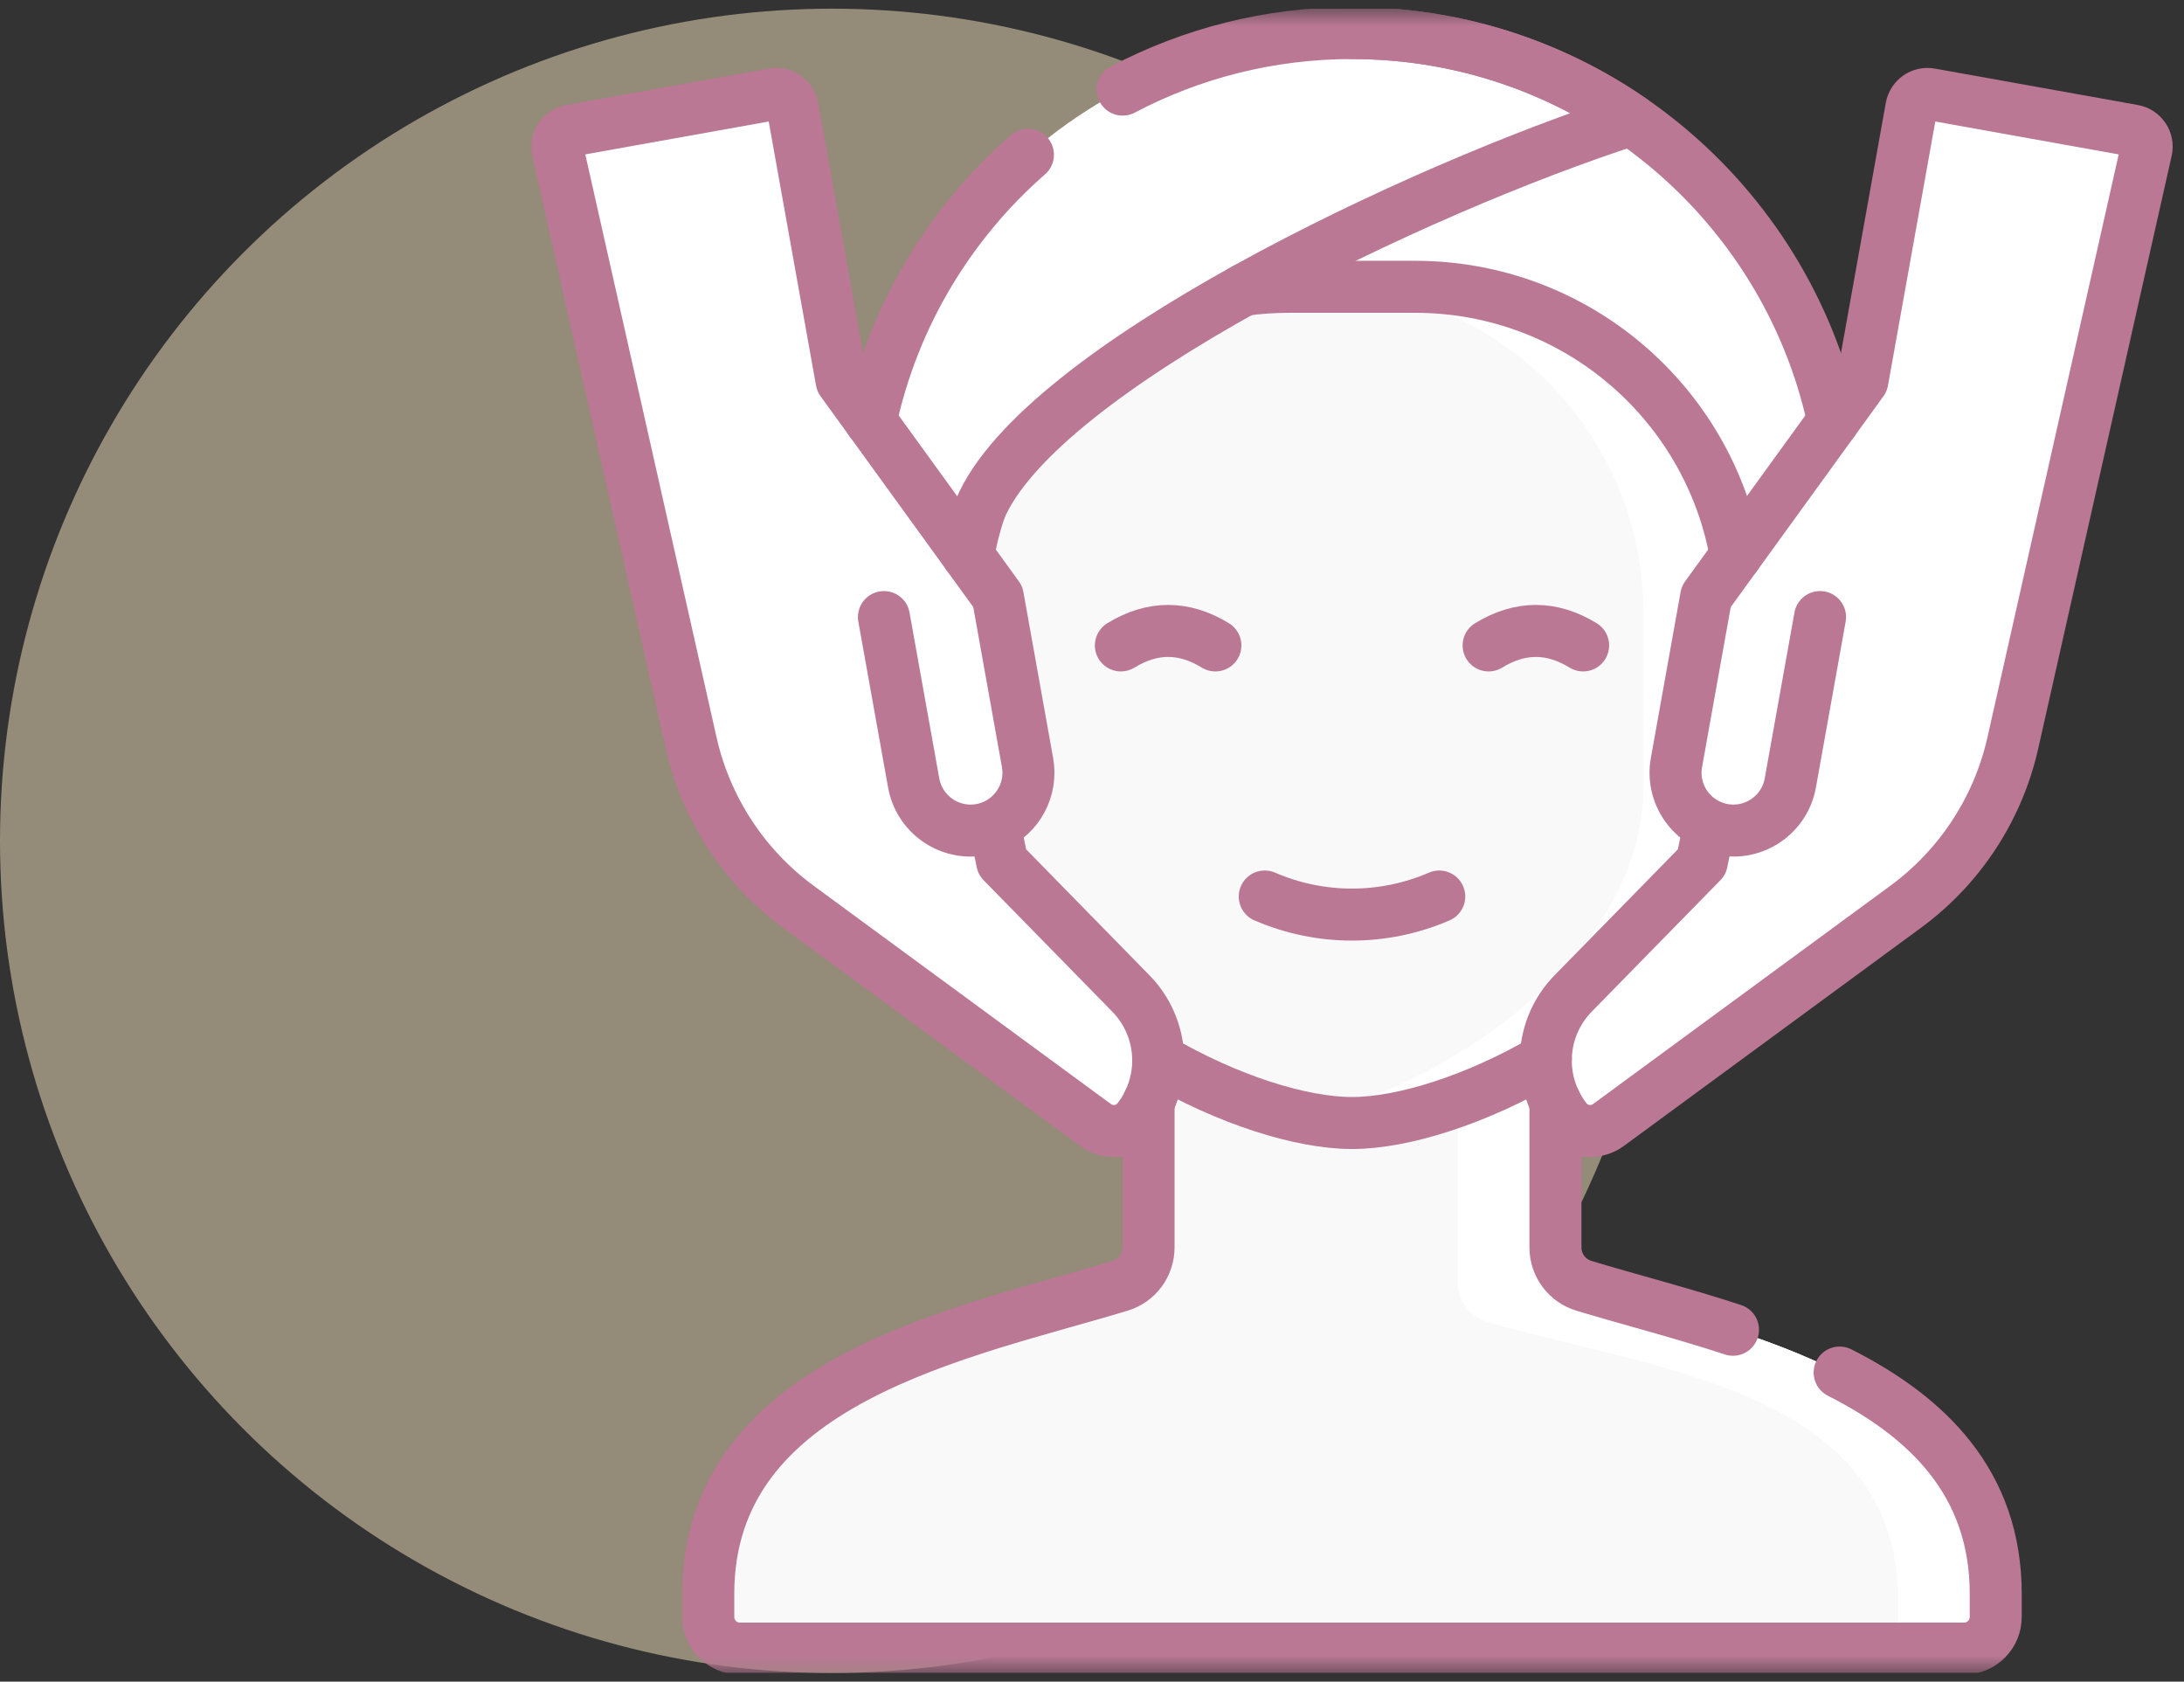
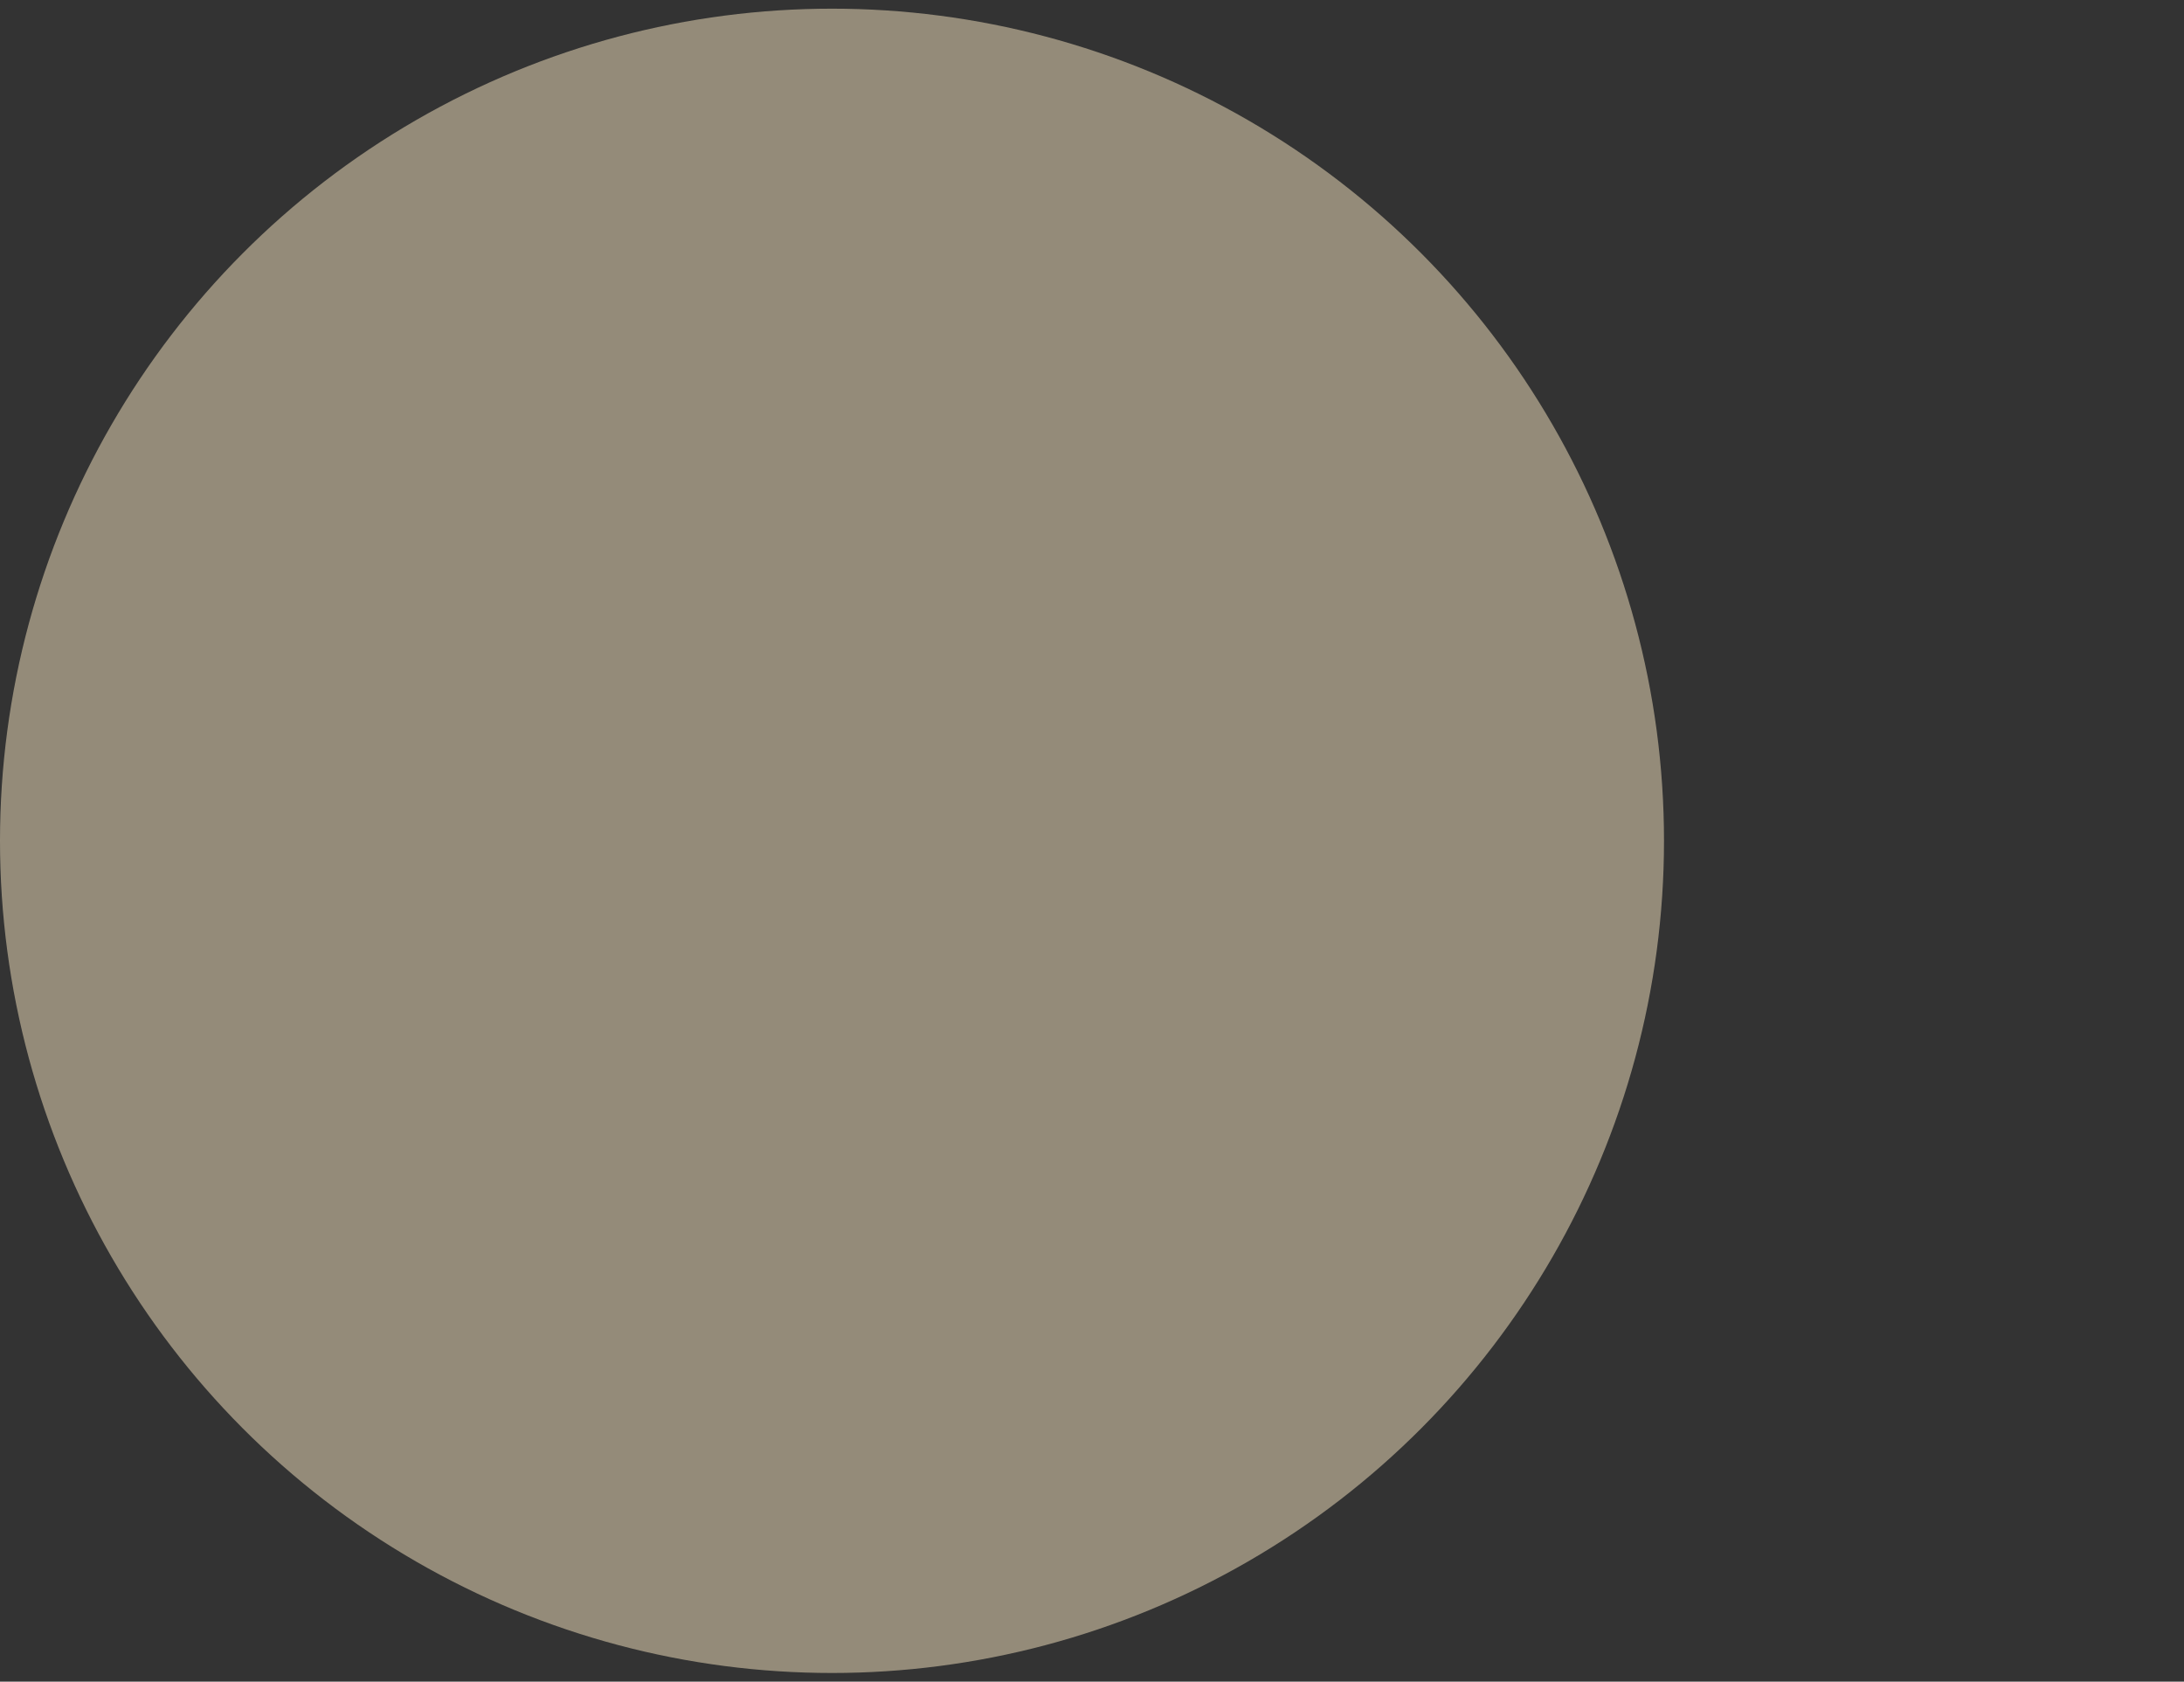
<svg xmlns="http://www.w3.org/2000/svg" width="126" height="97" viewBox="0 0 126 97" fill="none">
  <rect x="0" y="0" width="126" height="97" fill="#333333" stroke="none" />
  <circle cx="48" cy="48.5" r="48" fill="#F7E5C1" fill-opacity="0.5" />
  <g clip-path="url(#clip0_1_932)">
    <mask id="mask0_1_932" style="mask-type:luminance" maskUnits="userSpaceOnUse" x="30" y="0" width="96" height="97">
-       <path d="M30 0.5H126V96.5H30V0.5Z" fill="white" />
-     </mask>
+       </mask>
    <g mask="url(#mask0_1_932)">
      <path d="M89.738 71.955V52.959H66.262V71.955C66.262 72.974 65.595 73.872 64.62 74.168C55.607 76.897 40.862 79.559 40.862 91.937V93.269C40.862 94.277 41.679 95.094 42.687 95.094H113.313C114.321 95.094 115.138 94.277 115.138 93.269V91.937C115.138 79.559 100.393 76.897 91.38 74.168C90.405 73.872 89.738 72.974 89.738 71.955Z" fill="#F9F9F9" />
      <path d="M91.38 74.168C90.405 73.872 89.738 72.974 89.738 71.955V52.959H84.113V74.017C84.113 75.037 84.78 75.935 85.755 76.23C94.768 78.96 109.513 79.934 109.513 92.312V93.269C109.513 94.277 108.696 95.094 107.688 95.094H113.313C114.321 95.094 115.138 94.277 115.138 93.269V91.937C115.138 79.559 100.393 76.897 91.38 74.168Z" fill="white" />
-       <path d="M106.408 35.07V30.314C106.408 14.625 93.689 1.906 78 1.906C62.311 1.906 49.592 14.625 49.592 30.314V35.07H106.408Z" fill="white" />
+       <path d="M106.408 35.07V30.314C62.311 1.906 49.592 14.625 49.592 30.314V35.07H106.408Z" fill="white" />
      <path d="M78 1.906C76.522 1.906 75.071 2.019 73.654 2.237C88.029 4.387 100.783 16.806 100.783 31.805V35.07H106.408V30.314C106.408 14.625 93.689 1.906 78 1.906Z" fill="white" />
      <path d="M74.361 16.542C63.981 16.542 55.567 24.956 55.567 35.336V45.4C55.567 56.627 70.753 64.777 78 64.777C85.247 64.777 100.434 56.627 100.434 45.4V35.336C100.434 24.956 92.019 16.542 81.64 16.542H74.361Z" fill="#F9F9F9" />
-       <path d="M81.64 16.542H76.015C86.394 16.542 94.808 24.956 94.808 35.336V45.4C94.808 55.323 82.947 62.84 75.188 64.453C76.208 64.665 77.158 64.777 78 64.777C85.247 64.777 100.433 56.627 100.433 45.4V35.336C100.433 24.956 92.019 16.542 81.64 16.542Z" fill="white" />
      <path d="M65.243 57.306L57.819 49.724L56.07 41.154L57.566 34.415L48.556 21.977L45.726 6.19C45.634 5.681 45.147 5.342 44.637 5.433L32.925 7.533C32.399 7.627 32.059 8.141 32.176 8.662L39.873 42.85C40.728 46.645 42.925 50.003 46.062 52.306L63.201 64.888C63.974 65.456 65.066 65.319 65.655 64.562C67.353 62.379 67.176 59.279 65.243 57.306Z" fill="white" />
      <path d="M50.997 35.593L52.712 45.16C53.037 46.974 54.771 48.181 56.586 47.856C58.399 47.531 59.606 45.797 59.281 43.983L57.566 34.415L50.997 35.593Z" fill="white" />
      <path d="M90.757 57.306L98.181 49.724L99.93 41.154L98.434 34.415L107.444 21.977L110.274 6.19C110.366 5.681 110.853 5.342 111.363 5.433L123.075 7.533C123.601 7.627 123.942 8.141 123.824 8.662L116.127 42.85C115.272 46.645 113.075 50.003 109.938 52.306L92.799 64.888C92.026 65.456 90.934 65.319 90.345 64.562C88.647 62.379 88.825 59.279 90.757 57.306Z" fill="white" />
      <path d="M123.075 7.533L119.012 6.804C119.288 7.02 119.433 7.382 119.35 7.749L111.653 41.937C110.799 45.733 108.601 49.091 105.465 51.393L89.527 63.094C89.719 63.611 89.99 64.106 90.345 64.562C90.934 65.319 92.026 65.456 92.799 64.888L109.938 52.306C113.075 50.003 115.272 46.645 116.127 42.85L123.824 8.662C123.942 8.141 123.601 7.627 123.075 7.533Z" fill="white" />
      <path d="M105.003 35.593L103.288 45.16C102.963 46.974 101.229 48.181 99.415 47.856C97.601 47.531 96.394 45.797 96.719 43.983L98.434 34.415L105.003 35.593Z" fill="white" />
-       <path d="M106.133 79.171C111.19 81.729 115.138 85.533 115.138 91.936V93.269C115.138 94.276 114.321 95.094 113.314 95.094H42.686C41.68 95.094 40.862 94.276 40.862 93.269V91.936C40.862 79.559 55.607 76.897 64.62 74.167C65.595 73.873 66.263 72.974 66.263 71.954V63.584" stroke="#BA7894" stroke-width="3" stroke-miterlimit="10" stroke-linecap="round" stroke-linejoin="round" />
-       <path d="M89.737 63.584V71.954C89.737 72.974 90.405 73.873 91.38 74.167C93.941 74.943 96.966 75.714 99.981 76.702" stroke="#BA7894" stroke-width="3" stroke-miterlimit="10" stroke-linecap="round" stroke-linejoin="round" />
-       <path d="M78 1.906C91.624 1.906 103.007 11.495 105.767 24.292" stroke="#BA7894" stroke-width="3" stroke-miterlimit="10" stroke-linecap="round" stroke-linejoin="round" />
      <path d="M56.531 29.383C56.243 30.247 56.014 31.137 55.855 32.053" stroke="#BA7894" stroke-width="3" stroke-miterlimit="10" stroke-linecap="round" stroke-linejoin="round" />
      <path d="M66.818 61.098C70.823 63.438 75.064 64.777 78 64.777C80.938 64.777 85.178 63.438 89.183 61.1" stroke="#BA7894" stroke-width="3" stroke-miterlimit="10" stroke-linecap="round" stroke-linejoin="round" />
      <path d="M71.734 16.726C72.593 16.604 73.47 16.543 74.361 16.543H81.639C90.9 16.543 98.593 23.238 100.146 32.053" stroke="#BA7894" stroke-width="3" stroke-miterlimit="10" stroke-linecap="round" stroke-linejoin="round" />
      <path d="M56.526 29.395C59.913 21.266 81.824 10.87 94.105 6.912C89.528 3.756 83.98 1.906 78 1.906C73.223 1.906 68.721 3.086 64.769 5.169" stroke="#BA7894" stroke-width="3" stroke-miterlimit="10" stroke-linecap="round" stroke-linejoin="round" />
      <path d="M57.386 47.606C58.738 46.987 59.556 45.513 59.28 43.983L57.566 34.415L48.555 21.976L45.726 6.191C45.634 5.681 45.146 5.341 44.638 5.433L32.925 7.533C32.4 7.627 32.059 8.141 32.175 8.662L39.874 42.851C40.727 46.646 42.926 50.004 46.061 52.306L63.201 64.889C63.973 65.456 65.066 65.319 65.655 64.561C67.354 62.379 67.176 59.279 65.243 57.305L57.819 49.724L57.386 47.606ZM57.386 47.606C57.137 47.72 56.869 47.806 56.586 47.857C54.771 48.181 53.038 46.974 52.712 45.161L50.996 35.593" stroke="#BA7894" stroke-width="3" stroke-miterlimit="10" stroke-linecap="round" stroke-linejoin="round" />
      <path d="M105.003 35.593L103.288 45.16C102.963 46.974 101.229 48.181 99.415 47.856C97.601 47.531 96.394 45.797 96.719 43.983L98.434 34.415L107.445 21.976L110.274 6.191C110.366 5.681 110.854 5.341 111.362 5.433L123.075 7.533C123.6 7.627 123.941 8.141 123.825 8.662L116.126 42.851C115.273 46.646 113.074 50.004 109.939 52.306L92.799 64.889C92.027 65.456 90.934 65.319 90.345 64.561C88.646 62.379 88.825 59.279 90.758 57.305L98.181 49.724L98.614 47.606" stroke="#BA7894" stroke-width="3" stroke-miterlimit="10" stroke-linecap="round" stroke-linejoin="round" />
      <path d="M64.666 37.229C66.483 36.114 68.3 36.114 70.118 37.229" stroke="#BA7894" stroke-width="3" stroke-miterlimit="10" stroke-linecap="round" stroke-linejoin="round" />
      <path d="M85.882 37.229C87.7 36.114 89.517 36.114 91.334 37.229" stroke="#BA7894" stroke-width="3" stroke-miterlimit="10" stroke-linecap="round" stroke-linejoin="round" />
      <path d="M72.966 51.712C76.178 53.102 79.822 53.102 83.034 51.712" stroke="#BA7894" stroke-width="3" stroke-miterlimit="10" stroke-linecap="round" stroke-linejoin="round" />
      <path d="M50.233 24.292C51.544 18.221 54.793 12.871 59.304 8.926" stroke="#BA7894" stroke-width="3" stroke-miterlimit="10" stroke-linecap="round" stroke-linejoin="round" />
    </g>
  </g>
  <defs>
    <clipPath id="clip0_1_932">
      <rect width="96" height="96" fill="white" transform="translate(30 0.5)" />
    </clipPath>
  </defs>
</svg>